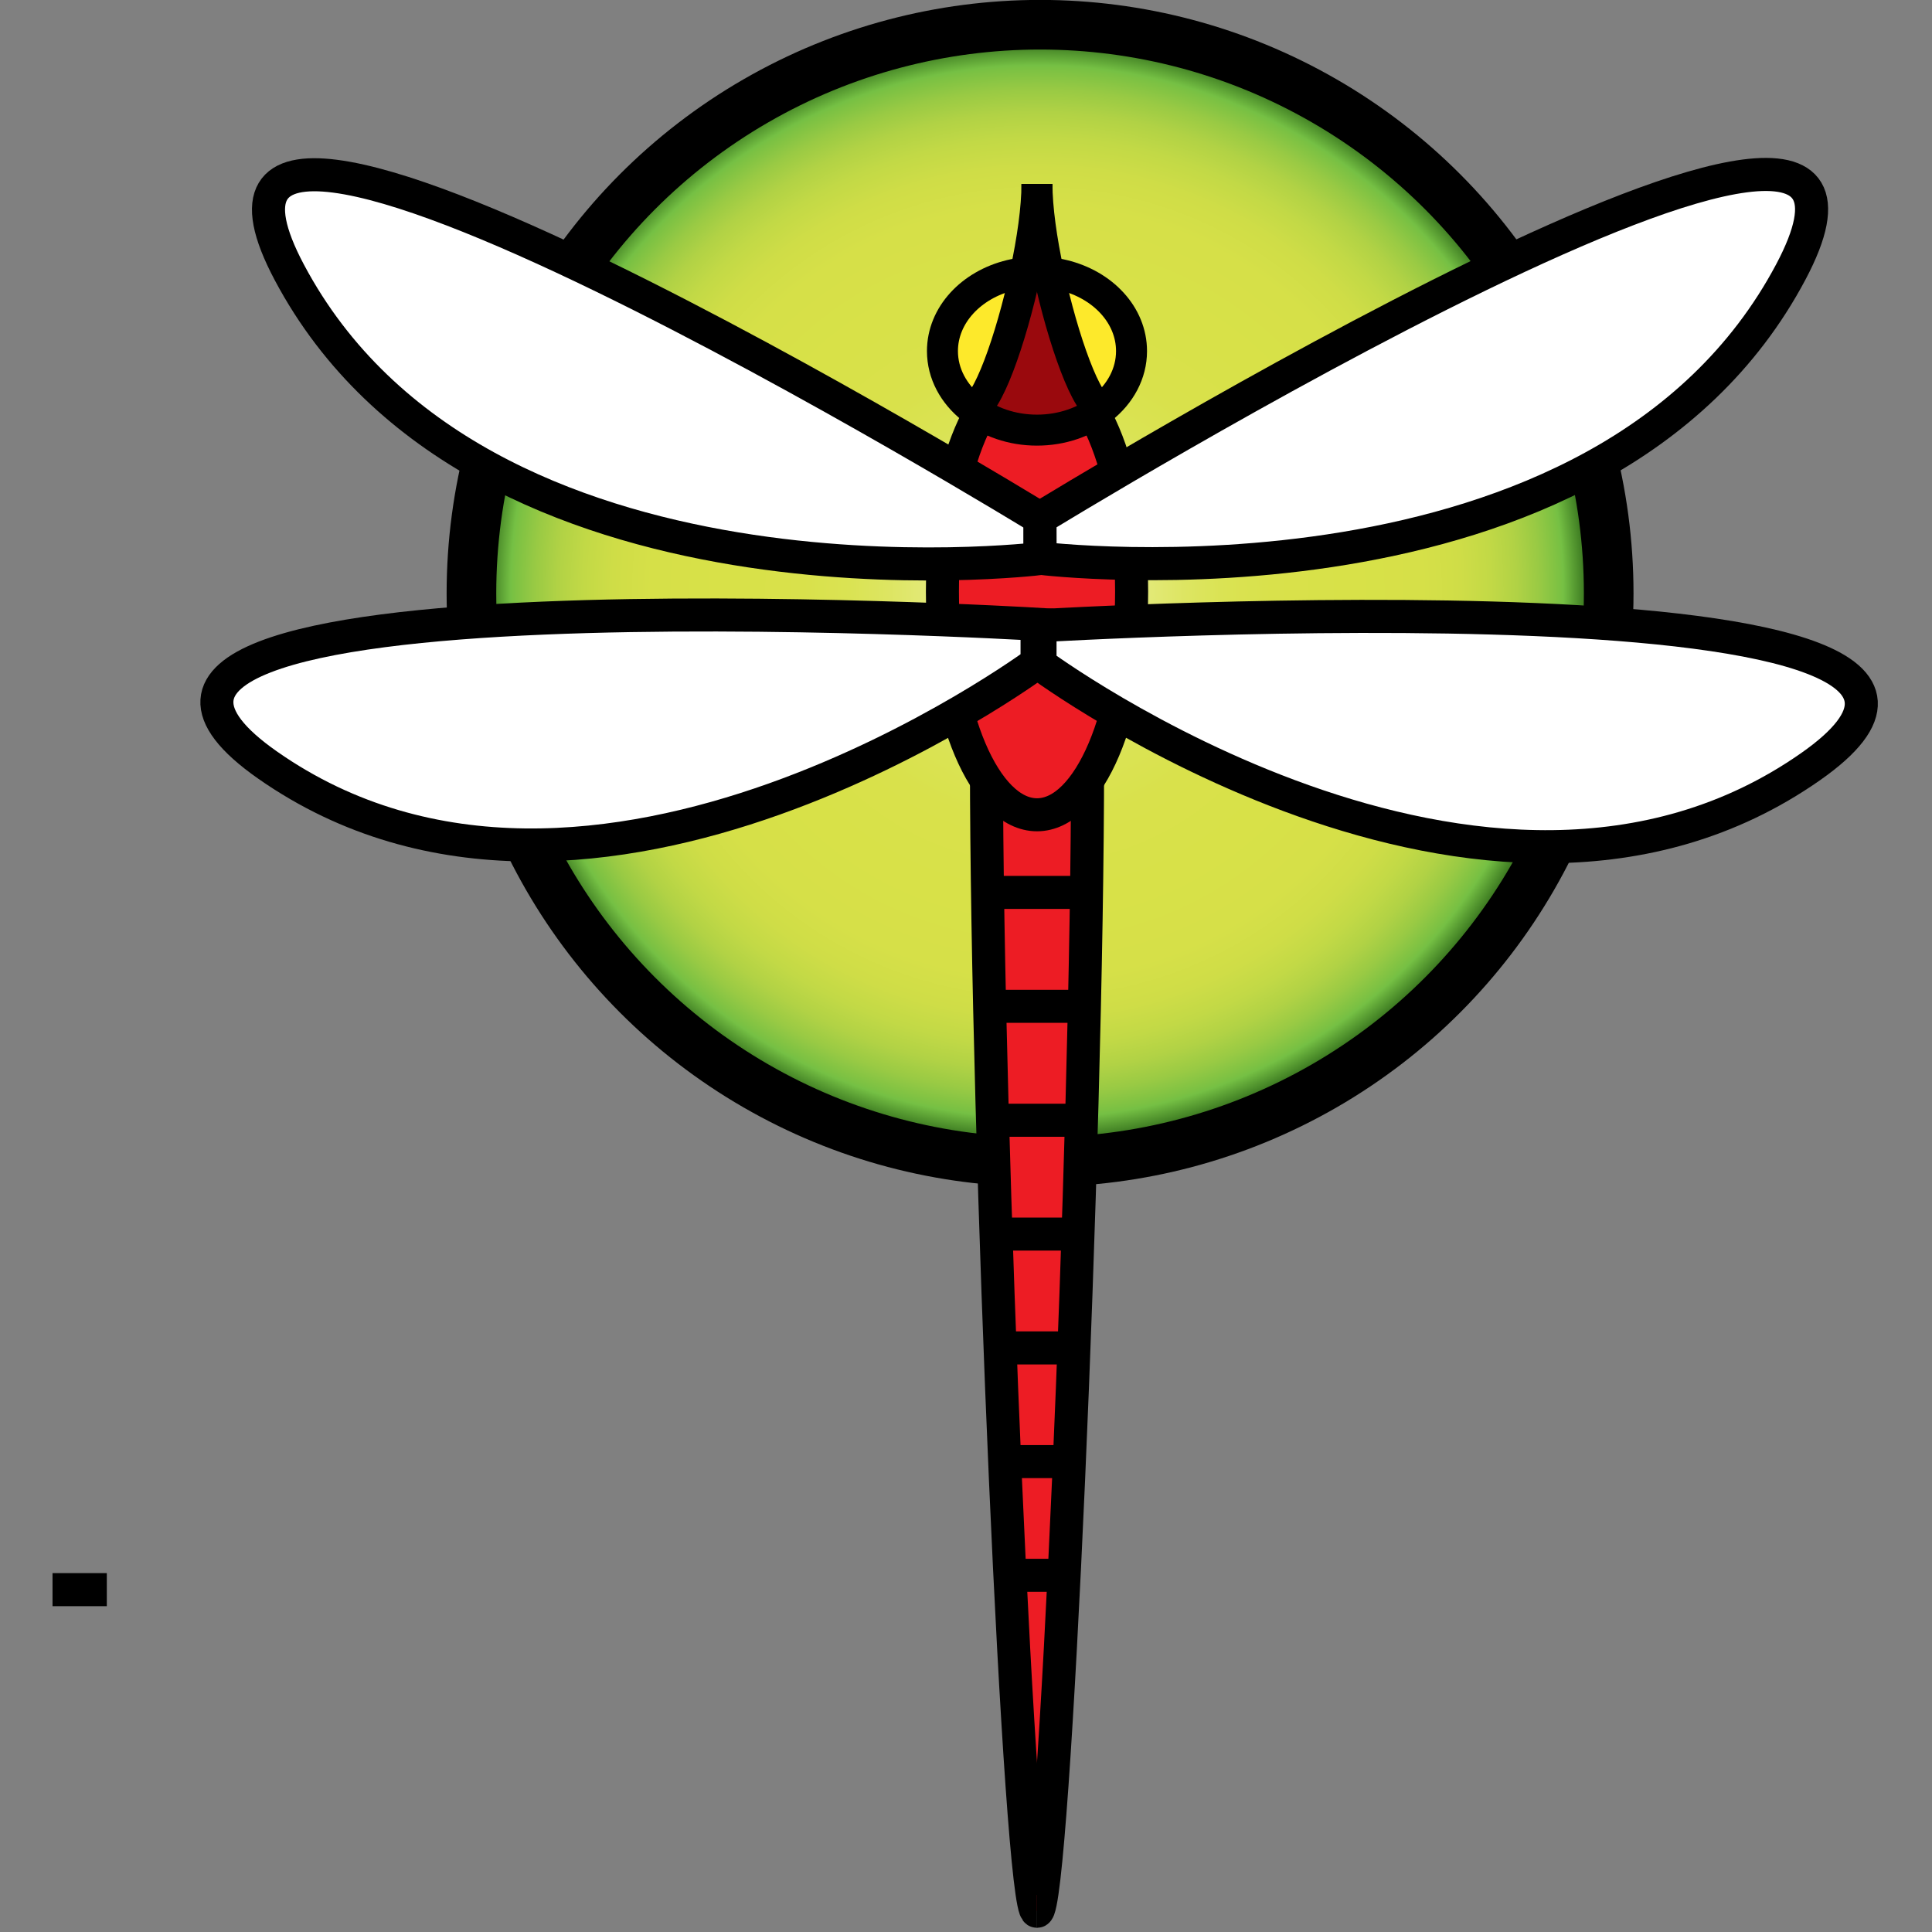
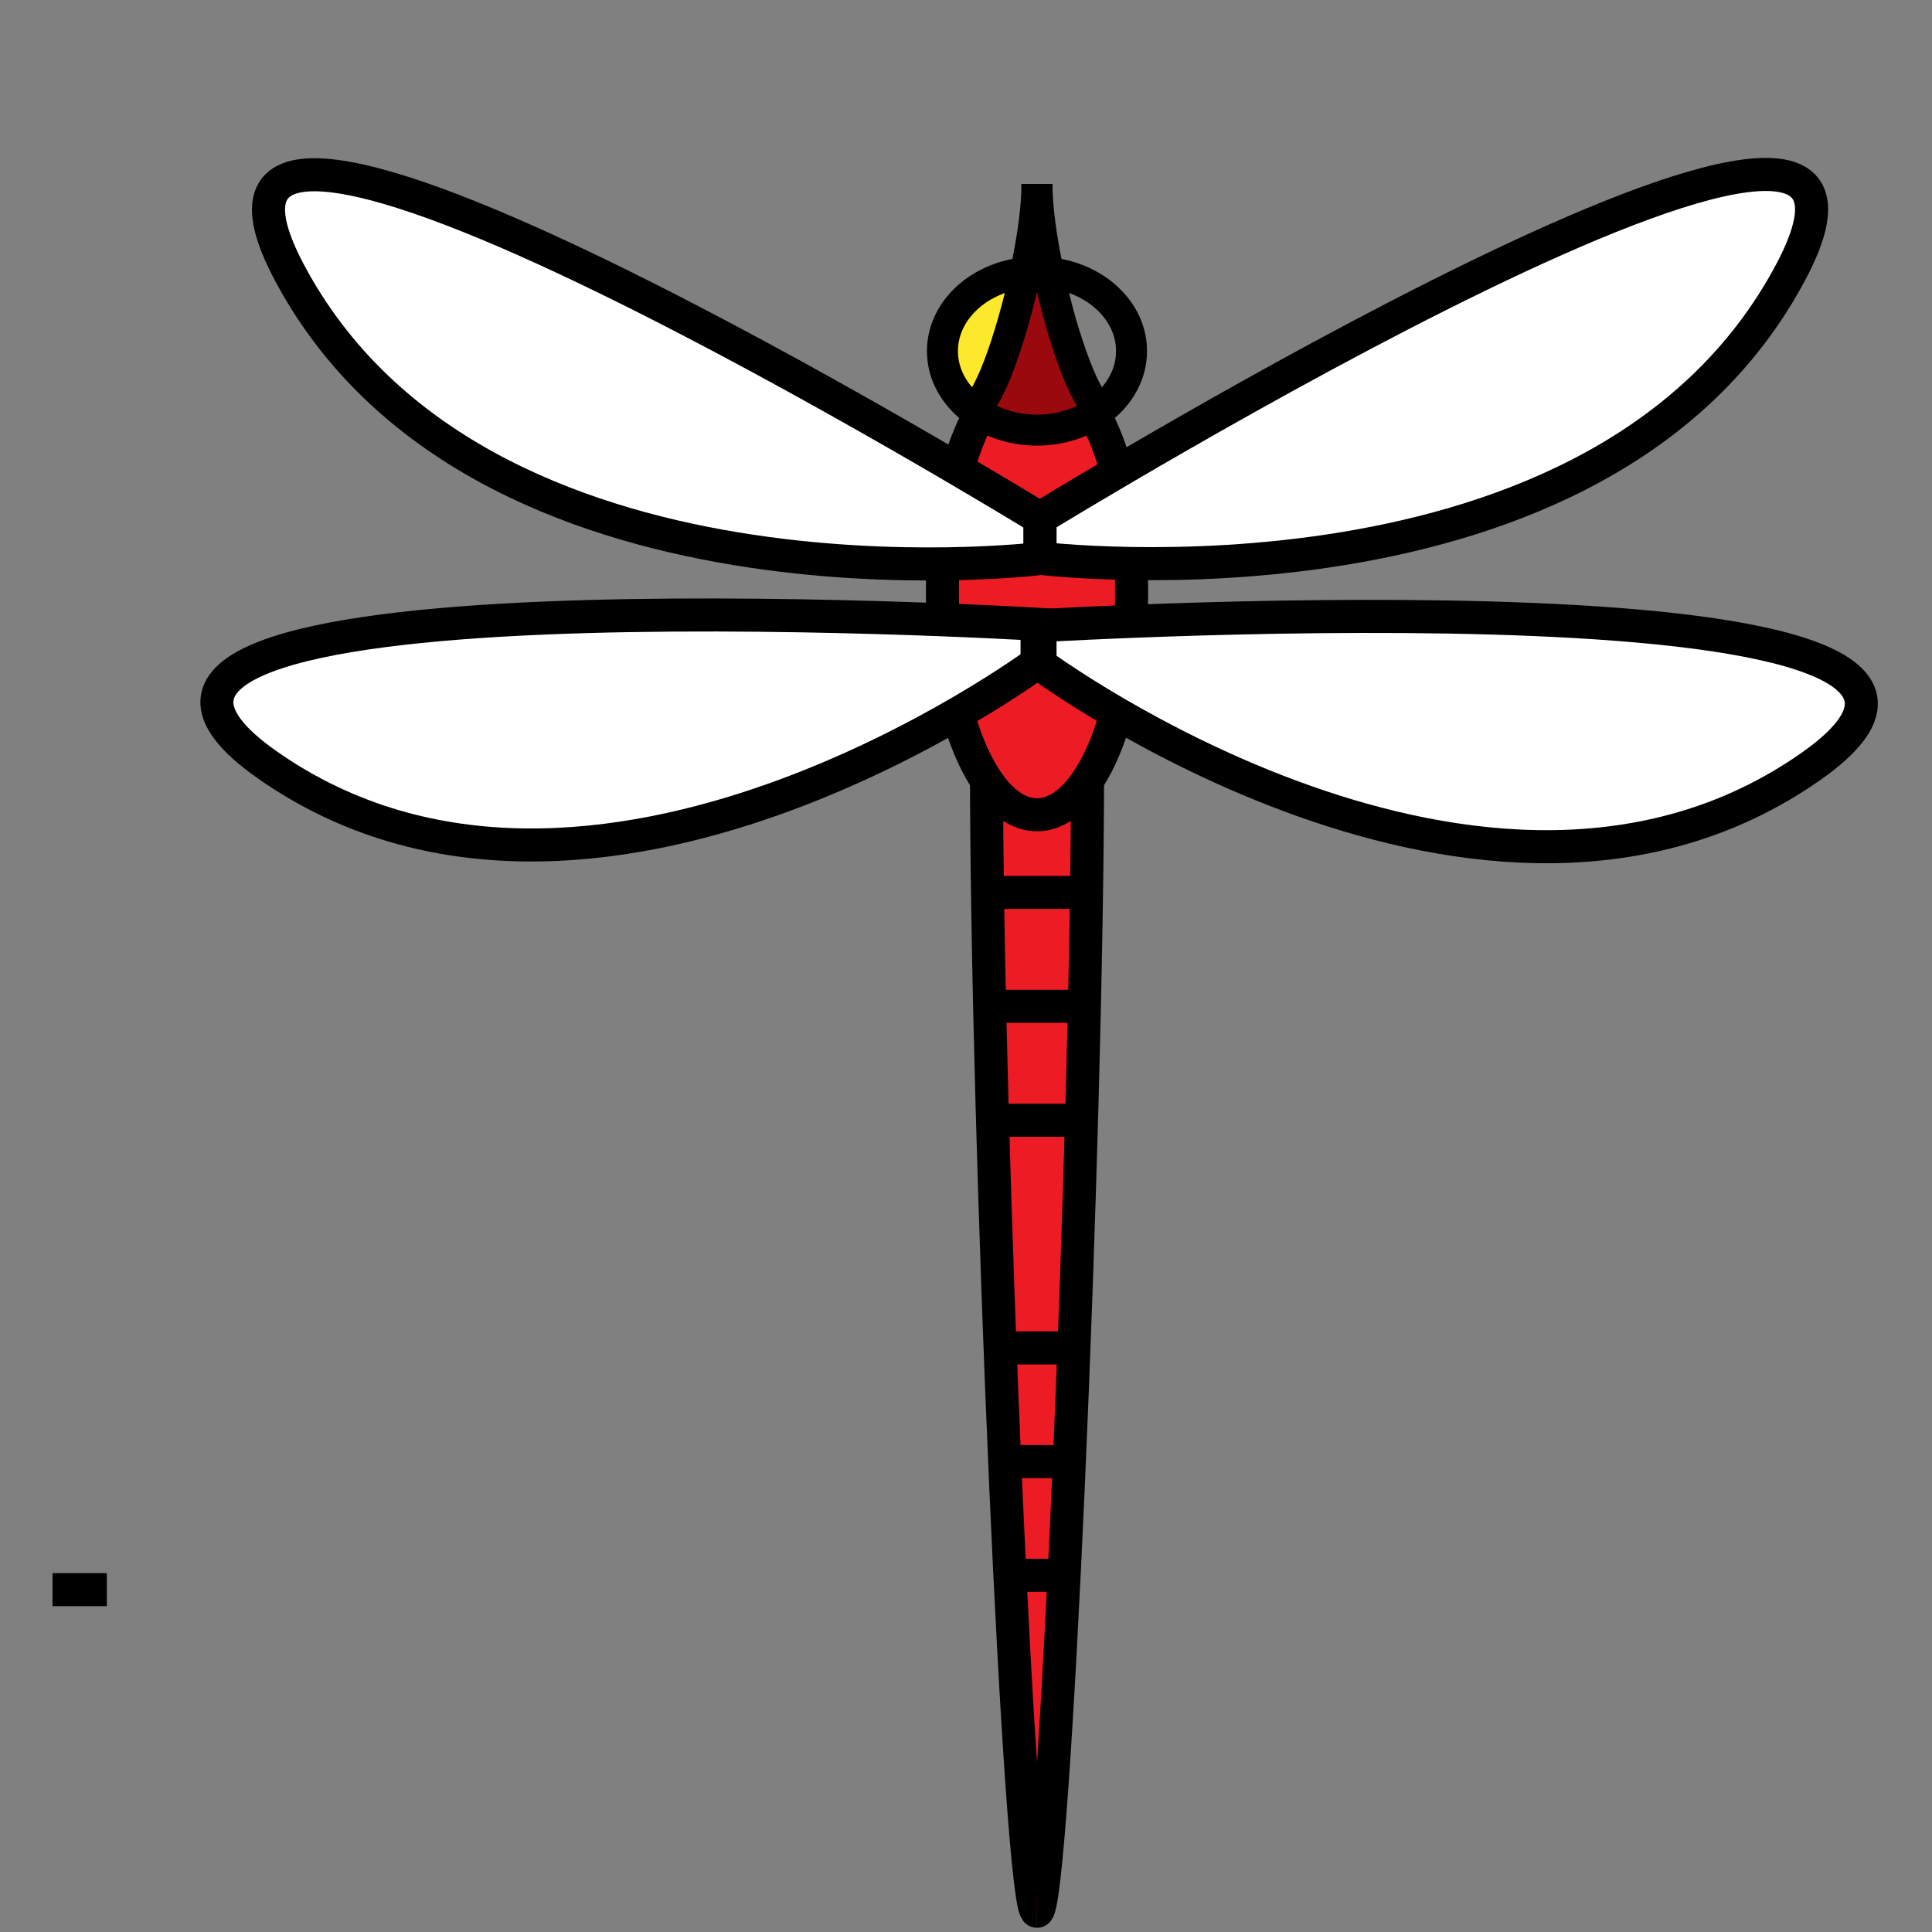
<svg xmlns="http://www.w3.org/2000/svg" xmlns:ns1="http://sodipodi.sourceforge.net/DTD/sodipodi-0.dtd" xmlns:ns2="http://www.inkscape.org/namespaces/inkscape" version="1.1" id="Layer_1" x="0px" y="0px" width="64" height="64" viewBox="0 0 140.902 140.902" enable-background="new 0 0 792 612" xml:space="preserve" ns1:docname="dragonflybsd-icon.svg" ns2:version="0.92.4 (5da689c313, 2019-01-14)">
  <rect x="0" y="0" width="140.902" height="140.902" fill="#808080" stroke="none" />
  <defs id="defs150" />
  <ns1:namedview pagecolor="#ffffff" bordercolor="#666666" borderopacity="1" objecttolerance="10" gridtolerance="10" guidetolerance="10" ns2:pageopacity="0" ns2:pageshadow="2" ns2:window-width="1920" ns2:window-height="1001" id="namedview148" showgrid="false" ns2:zoom="3.395931" ns2:cx="53.836047" ns2:cy="21.201844" ns2:window-x="-9" ns2:window-y="-9" ns2:window-maximized="1" ns2:current-layer="Layer_1" />
  <radialGradient id="SVGID_1_" cx="396.17" cy="216.923" r="102.5" gradientUnits="userSpaceOnUse" gradientTransform="matrix(0.258,0,0,0.258,29.992,-14.952)">
    <stop offset="0" style="stop-color:#FFFFFF" id="stop28" />
    <stop offset="0.042" style="stop-color:#F7F9D8" id="stop30" />
    <stop offset="0.091" style="stop-color:#EFF2B2" id="stop32" />
    <stop offset="0.143" style="stop-color:#E8ED91" id="stop34" />
    <stop offset="0.199" style="stop-color:#E2E976" id="stop36" />
    <stop offset="0.261" style="stop-color:#DDE562" id="stop38" />
    <stop offset="0.33" style="stop-color:#DAE353" id="stop40" />
    <stop offset="0.412" style="stop-color:#D9E14B" id="stop42" />
    <stop offset="0.545" style="stop-color:#D8E148" id="stop44" />
    <stop offset="0.679" style="stop-color:#D6E048" id="stop46" />
    <stop offset="0.747" style="stop-color:#CFDD47" id="stop48" />
    <stop offset="0.799" style="stop-color:#C2D946" id="stop50" />
    <stop offset="0.844" style="stop-color:#B1D245" id="stop52" />
    <stop offset="0.884" style="stop-color:#99CA44" id="stop54" />
    <stop offset="0.921" style="stop-color:#7BC143" id="stop56" />
    <stop offset="0.927" style="stop-color:#75C044" id="stop58" />
    <stop offset="1" style="stop-color:#073800" id="stop60" />
  </radialGradient>
  <g id="g311" transform="matrix(1.566,0,0,1.566,-131.401,-21.076)">
-     <circle style="fill:url(#SVGID_1_);stroke:#000000;stroke-width:2.311" id="circle63" r="26.482" cy="41.092" cx="132.346" />
    <g transform="matrix(0.258,0,0,0.258,29.992,-14.952)" id="g96">
      <g id="g78">
        <g id="XMLID_2_">
          <g id="g67">
            <path style="fill:#ed1c24" ns2:connector-curvature="0" id="path65" d="m 387.045,247.64 c 0,0 12.2,0 18.25,0 0,68.9 -6.1,207.49 -9.13,207.49 -3.02,0 -9.12,-138.59 -9.12,-207.49 z" />
          </g>
          <g id="g75">
            <path style="fill:none;stroke:#000000;stroke-width:5.962" ns2:connector-curvature="0" id="path69" d="m 387.045,247.64 c 0,68.9 6.1,207.49 9.12,207.49" />
            <path style="fill:none;stroke:#000000;stroke-width:5.962" ns2:connector-curvature="0" id="path71" d="m 405.295,247.64 c 0,68.9 -6.1,207.49 -9.13,207.49" />
            <path style="fill:none;stroke:#000000;stroke-width:5.962" ns2:connector-curvature="0" id="path73" d="m 387.045,247.64 c 0,0 12.2,0 18.25,0" />
          </g>
        </g>
      </g>
      <path style="fill:none;stroke:#000000;stroke-width:5.962" ns2:connector-curvature="0" id="path80" d="m 387.2,271.201 c 8.982,0 8.982,0 17.953,0" />
      <path style="fill:none;stroke:#000000;stroke-width:5.962" ns2:connector-curvature="0" id="path82" d="m 387.615,291.768 c 8.551,0 8.551,0 17.09,0" />
      <path style="fill:none;stroke:#000000;stroke-width:5.962" ns2:connector-curvature="0" id="path84" d="m 388.135,312.334 c 8.041,0 8.041,0 16.071,0" />
-       <path style="fill:none;stroke:#000000;stroke-width:5.962" ns2:connector-curvature="0" id="path86" d="m 388.766,332.883 c 7.41,0 7.41,0 14.808,0" />
      <path style="fill:none;stroke:#000000;stroke-width:5.962" ns2:connector-curvature="0" id="path88" d="m 389.535,353.43 c 6.658,0 6.658,0 13.307,0" />
      <g id="g94">
        <path style="fill:none;stroke:#000000;stroke-width:5.962" ns2:connector-curvature="0" id="path90" d="m 390.331,373.951 c 5.843,0 5.843,0 11.679,0" />
        <path style="fill:none;stroke:#000000;stroke-width:5.962" ns2:connector-curvature="0" id="path92" d="m 391.274,394.473 c 4.898,0 4.898,0 9.791,0" />
      </g>
    </g>
    <g transform="matrix(0.258,0,0,0.258,29.992,-14.952)" id="g106">
      <g id="g100">
        <ellipse style="fill:#ed1c24" id="ellipse98" ry="40.27" rx="17.08" cy="216.923" cx="396.166" />
      </g>
      <g id="g104">
        <ellipse style="fill:none;stroke:#000000;stroke-width:5.962" id="ellipse102" ry="40.27" rx="17.075" cy="216.923" cx="396.17" />
      </g>
    </g>
    <g transform="matrix(0.258,0,0,0.258,29.992,-14.952)" id="XMLID_1_">
      <g id="g124">
-         <path style="fill:#fde92b" ns2:connector-curvature="0" id="path108" d="m 413.229,173.491 c 0,4.07 -2.04,7.75 -5.319,10.35 h -0.01 l -6.971,-24.05 c 7.111,1.72 12.3,7.2 12.3,13.7 z" />
        <path style="fill:#fde92b" ns2:connector-curvature="0" id="path110" d="m 400.93,159.791 6.971,24.05 c -2.631,0 -7.061,-12.35 -9.66,-24.51 0.919,0.09 1.819,0.24 2.689,0.46 z" />
        <path style="fill:#9a090d" ns2:connector-curvature="0" id="path112" d="m 407.9,183.841 c -3.061,2.43 -7.19,3.92 -11.741,3.92 -4.55,0 -8.68,-1.49 -11.74,-3.92 2.63,0 7.06,-12.35 9.66,-24.51 0.68,-0.07 1.37,-0.11 2.08,-0.11 0.71,0 1.4,0.04 2.081,0.11 2.6,12.16 7.03,24.51 9.66,24.51 z" />
        <path style="fill:#9a090d" ns2:connector-curvature="0" id="path114" d="m 396.16,143.331 4.77,16.46 c -0.87,-0.22 -1.77,-0.37 -2.689,-0.46 -1.251,-5.84 -2.081,-11.63 -2.081,-16 z" />
        <path ns2:connector-curvature="0" id="path116" d="m 398.24,159.331 c -0.681,-0.07 -1.37,-0.11 -2.081,-0.11 -0.71,0 -1.4,0.04 -2.08,0.11 1.25,-5.84 2.08,-11.63 2.08,-16 0.001,4.37 0.831,10.16 2.081,16 z" />
-         <path ns2:connector-curvature="0" id="path118" d="m 391.39,159.791 4.77,-16.46 c 0,4.37 -0.83,10.16 -2.08,16 -0.92,0.09 -1.82,0.25 -2.69,0.46 z" />
+         <path ns2:connector-curvature="0" id="path118" d="m 391.39,159.791 4.77,-16.46 c 0,4.37 -0.83,10.16 -2.08,16 -0.92,0.09 -1.82,0.25 -2.69,0.46 " />
        <path style="fill:#fde92b" ns2:connector-curvature="0" id="path120" d="m 394.08,159.331 c -2.6,12.16 -7.03,24.51 -9.66,24.51 l 6.97,-24.05 c 0.87,-0.21 1.77,-0.37 2.69,-0.46 z" />
        <path style="fill:#fde92b" ns2:connector-curvature="0" id="path122" d="m 391.39,159.791 -6.97,24.05 c -3.28,-2.6 -5.32,-6.28 -5.32,-10.35 0,-6.49 5.19,-11.98 12.29,-13.7 z" />
      </g>
      <g id="g132">
        <path style="fill:none;stroke:#000000;stroke-width:5.593" ns2:connector-curvature="0" id="path126" d="m 394.08,159.331 c 0.68,-0.07 1.37,-0.11 2.08,-0.11 0.71,0 1.4,0.04 2.081,0.11 0.92,0.09 1.819,0.24 2.689,0.46 7.11,1.72 12.3,7.2 12.3,13.7 0,4.07 -2.04,7.75 -5.319,10.35 h -0.01 c -3.061,2.43 -7.19,3.92 -11.741,3.92 -4.55,0 -8.68,-1.49 -11.74,-3.92 -3.28,-2.6 -5.32,-6.28 -5.32,-10.35 0,-6.49 5.19,-11.98 12.29,-13.7 0.87,-0.21 1.77,-0.37 2.69,-0.46 z" />
        <path style="fill:none;stroke:#000000;stroke-width:5.593" ns2:connector-curvature="0" id="path128" d="m 384.42,183.841 c 2.63,0 7.06,-12.35 9.66,-24.51 1.25,-5.84 2.08,-11.63 2.08,-16" />
        <path style="fill:none;stroke:#000000;stroke-width:5.593" ns2:connector-curvature="0" id="path130" d="m 396.16,143.331 c 0,4.37 0.83,10.16 2.081,16 2.6,12.16 7.029,24.51 9.66,24.51" />
      </g>
    </g>
    <path style="fill:none;stroke:#000000;stroke-width:1.54" ns2:connector-curvature="0" id="path135" d="m 86.355,87.491 c 1.265,0 1.265,0 2.528,0" />
    <path style="fill:#ffffff;stroke:#000000;stroke-width:1.54" ns2:connector-curvature="0" id="path137" d="m 132.343,39.472 c 0,0 -26.174,3.211 -34.96,-13.329 -7.893,-14.857 34.965,11.455 34.965,11.455 z" />
    <g transform="matrix(0.258,0,0,0.258,29.992,-14.952)" id="g141">
      <path style="fill:#ffffff;stroke:#000000;stroke-width:5.962" ns2:connector-curvature="0" id="path139" d="m 396.176,229.752 c 0,0 -80.307,59.485 -138.895,18.468 -52.632,-36.84 138.895,-25.42 138.895,-25.42 z" />
    </g>
    <path style="fill:#ffffff;stroke:#000000;stroke-width:1.54" ns2:connector-curvature="0" id="path143" d="m 132.347,39.458 c 0,0 26.174,3.211 34.96,-13.329 7.893,-14.857 -34.964,11.455 -34.964,11.455 z" />
    <path style="fill:#ffffff;stroke:#000000;stroke-width:1.54" ns2:connector-curvature="0" id="path145" d="m 132.343,44.393 c 0,0 20.748,15.368 35.885,4.771 13.598,-9.518 -35.885,-6.567 -35.885,-6.567 z" />
  </g>
</svg>